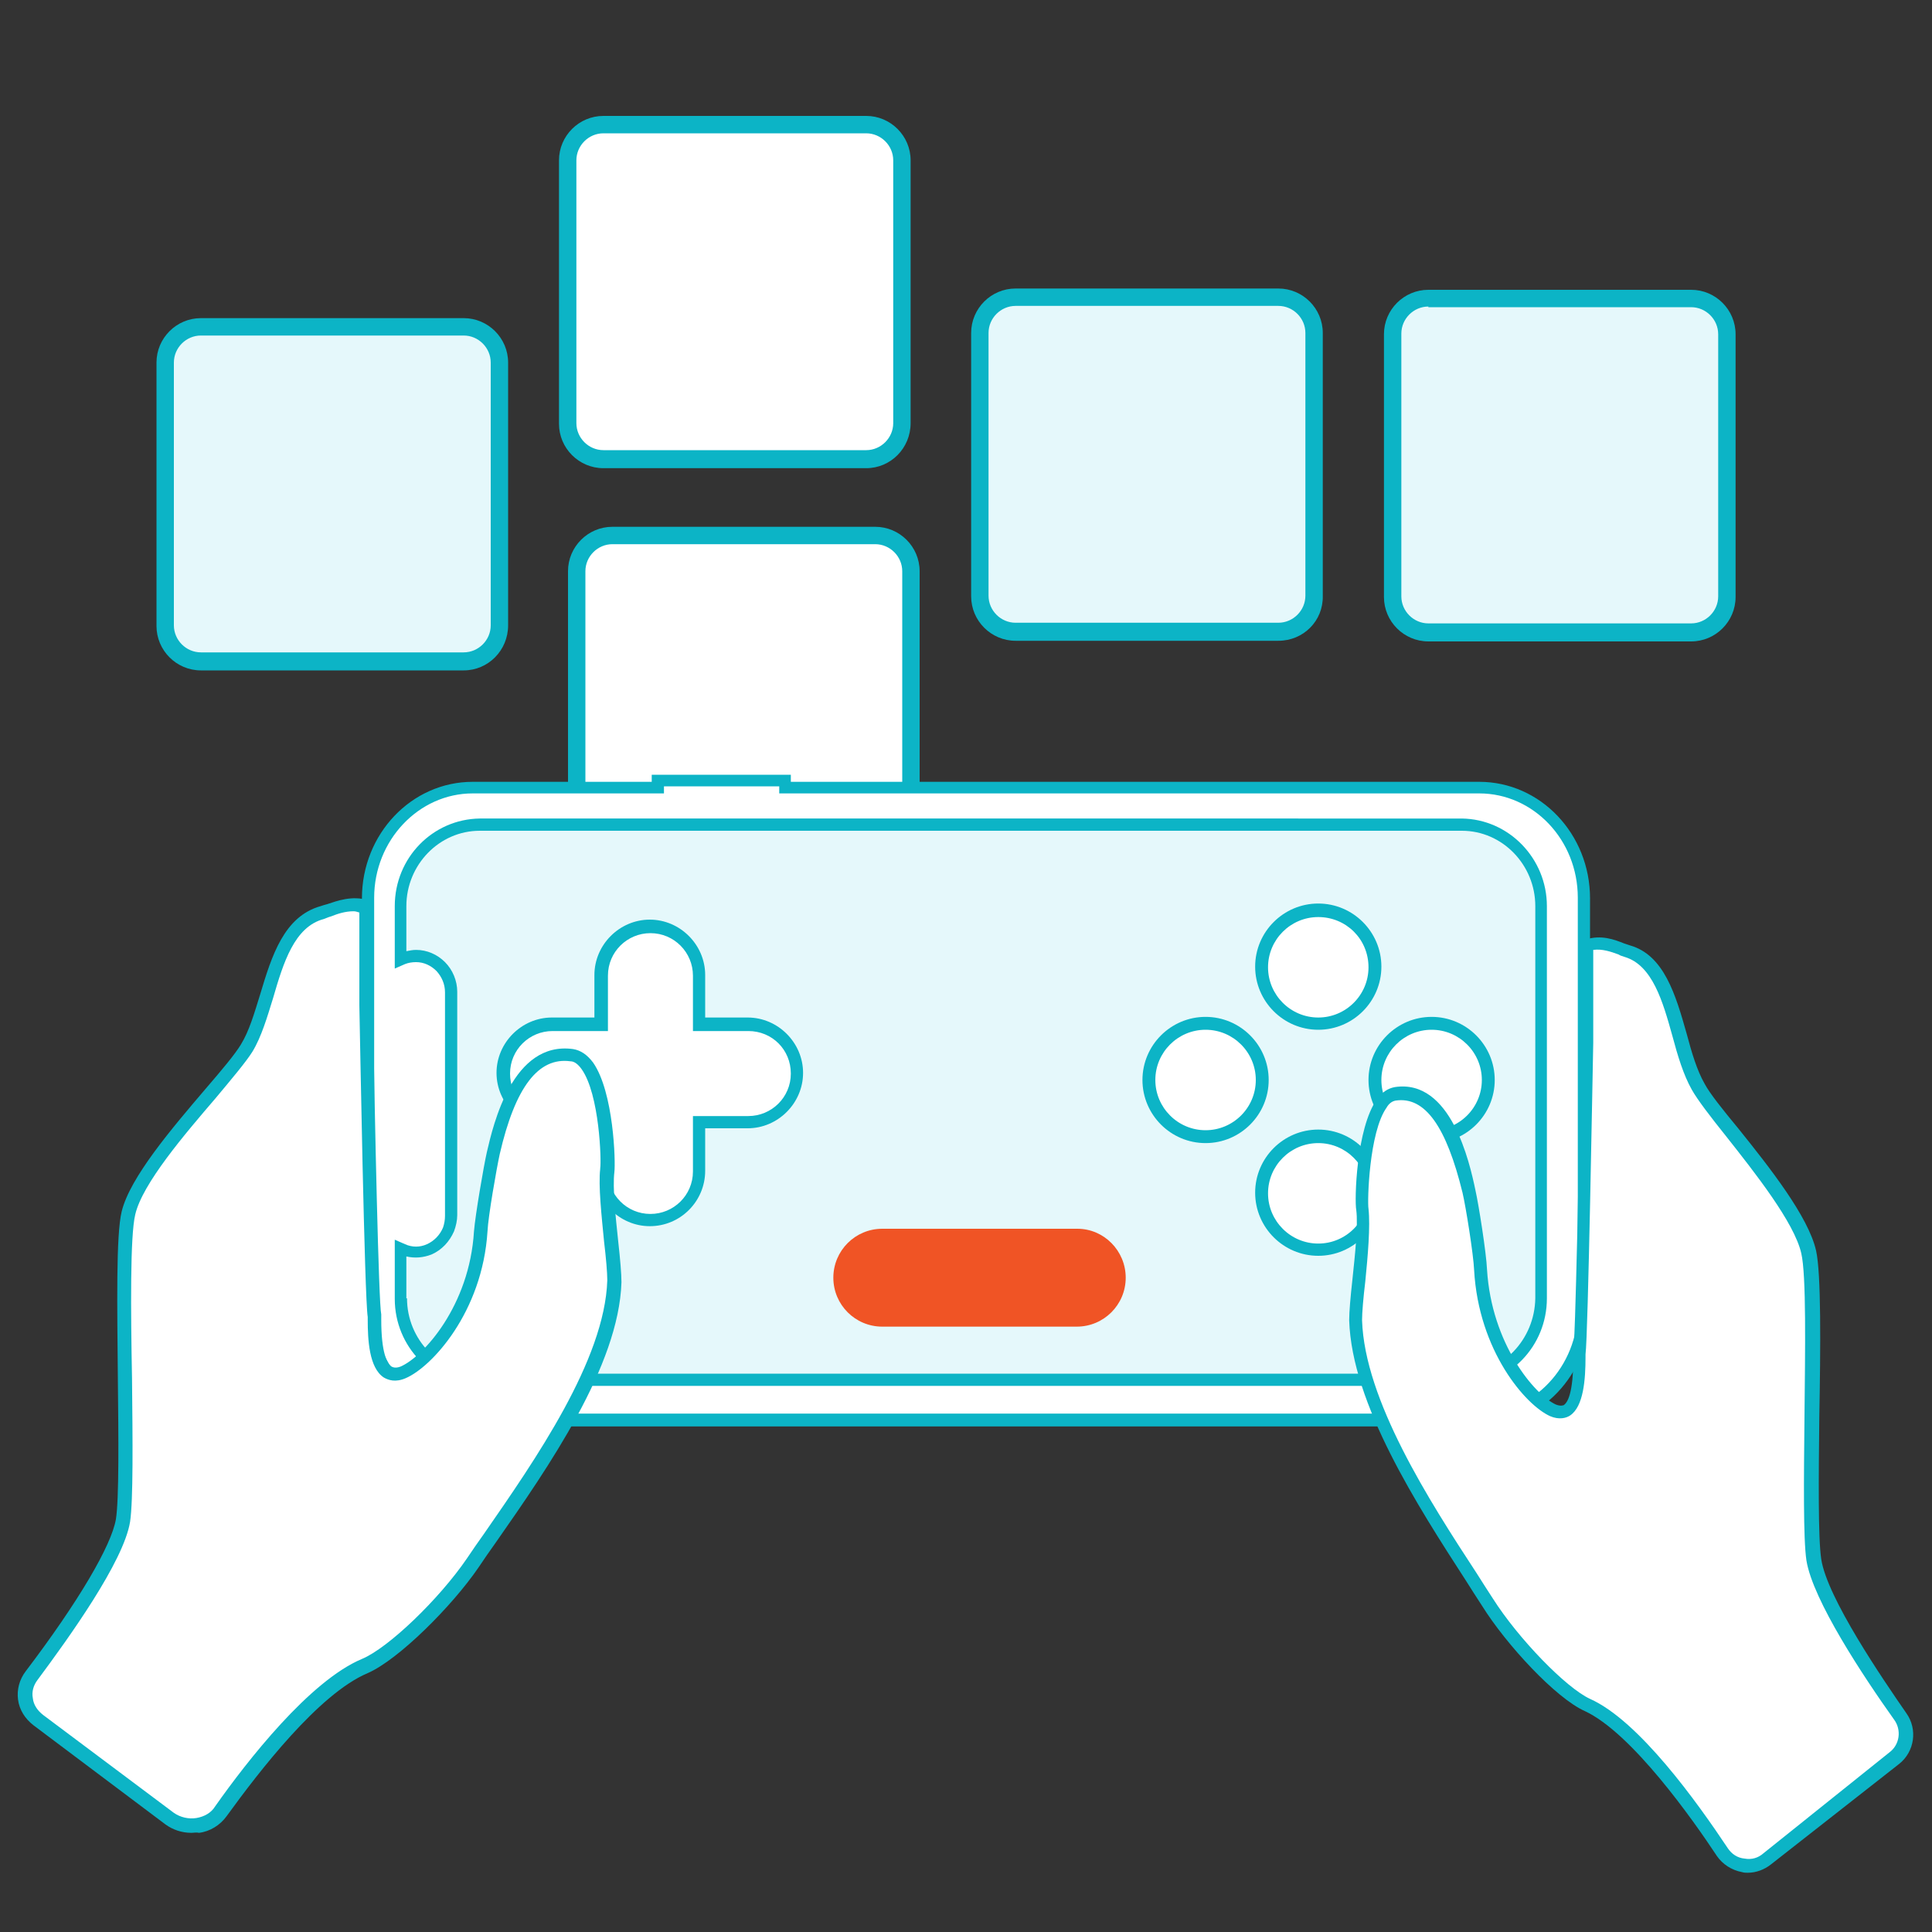
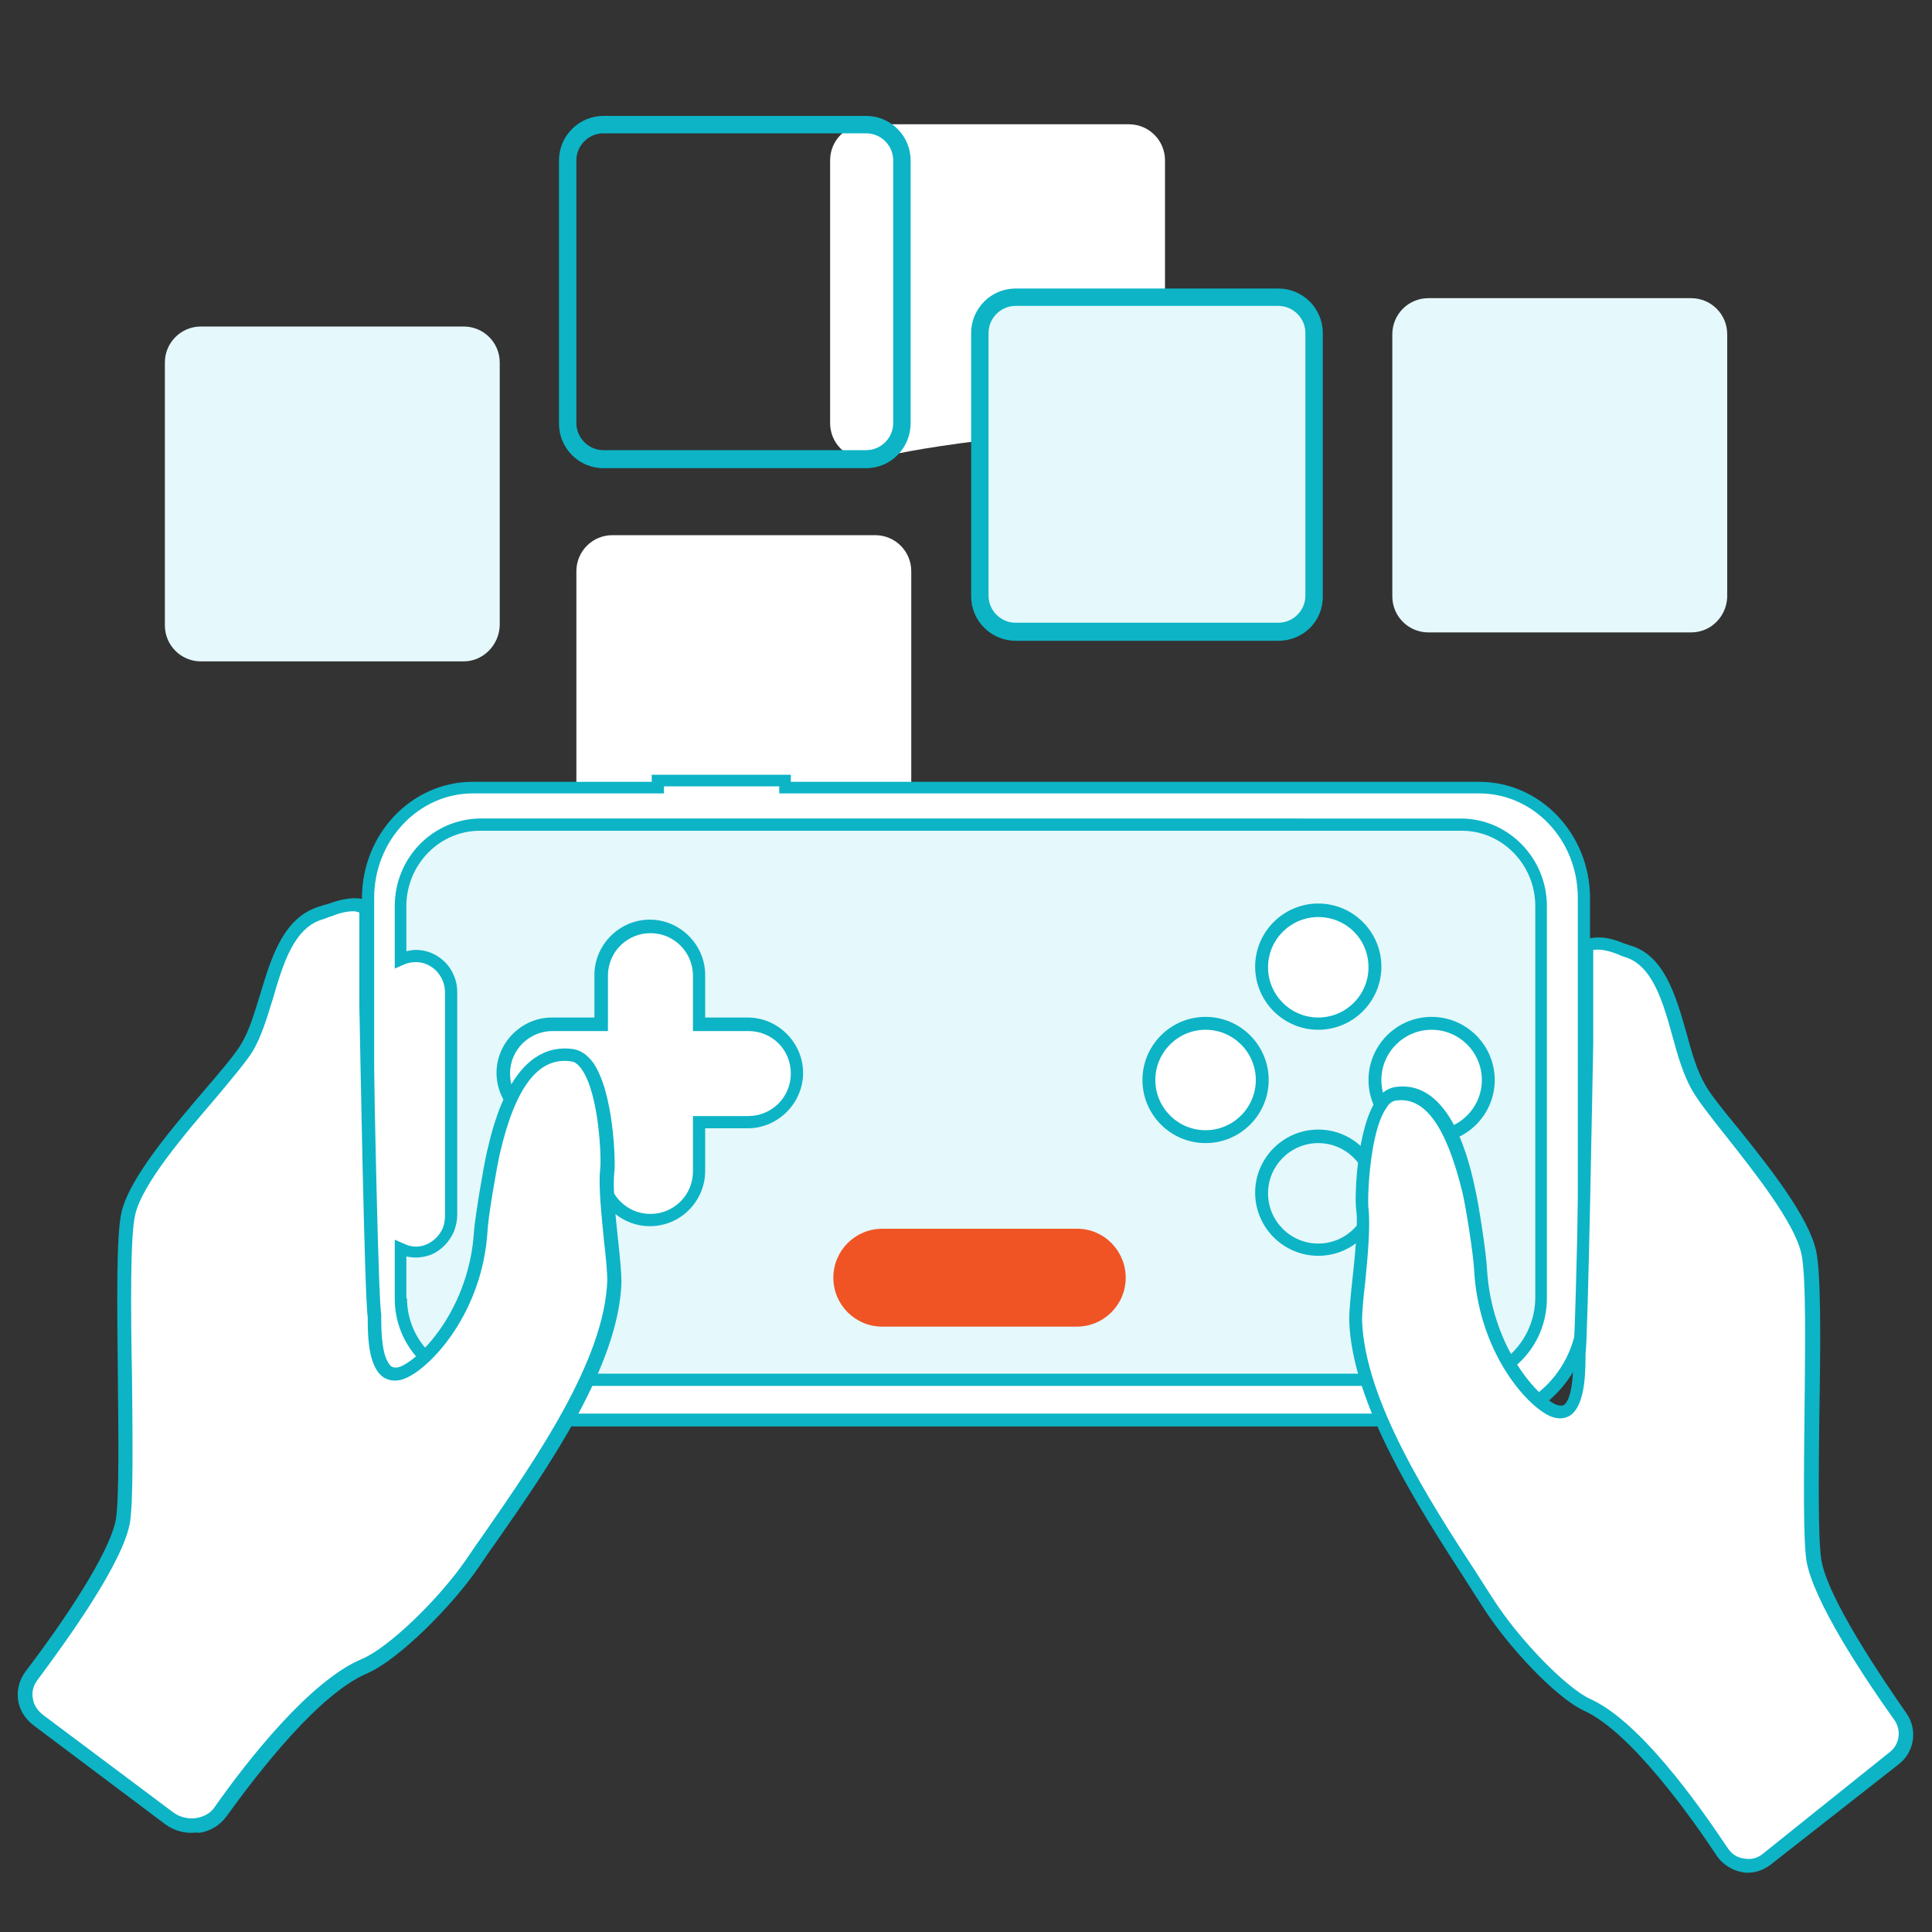
<svg xmlns="http://www.w3.org/2000/svg" version="1.2" baseProfile="tiny" id="Layer_1" x="0px" y="0px" viewBox="0 0 300 300" overflow="visible" xml:space="preserve">
  <rect x="0" y="0" width="300" height="300" fill="#333333" stroke="none" />
  <g>
    <g>
-       <path fill="#FFFFFF" d="M134.5,71.3H93.7c-3.1,0-5.6-2.5-5.6-5.6V24.9c0-3.1,2.5-5.6,5.6-5.6h40.8c3.1,0,5.6,2.5,5.6,5.6v40.8    C140.1,68.8,137.6,71.3,134.5,71.3z" />
+       <path fill="#FFFFFF" d="M134.5,71.3c-3.1,0-5.6-2.5-5.6-5.6V24.9c0-3.1,2.5-5.6,5.6-5.6h40.8c3.1,0,5.6,2.5,5.6,5.6v40.8    C140.1,68.8,137.6,71.3,134.5,71.3z" />
      <path fill="#0CB4C6" d="M134.5,72.7H93.7c-3.8,0-6.9-3.1-6.9-6.9V24.9c0-3.8,3.1-6.9,6.9-6.9h40.8c3.8,0,6.9,3.1,6.9,6.9v40.8    C141.4,69.6,138.3,72.7,134.5,72.7z M93.7,20.7c-2.3,0-4.2,1.9-4.2,4.2v40.8c0,2.3,1.9,4.2,4.2,4.2h40.8c2.3,0,4.2-1.9,4.2-4.2    V24.9c0-2.3-1.9-4.2-4.2-4.2H93.7z" />
    </g>
  </g>
  <g>
    <g>
      <path fill="#FFFFFF" d="M135.9,135.1H95.1c-3.1,0-5.6-2.5-5.6-5.6V88.7c0-3.1,2.5-5.6,5.6-5.6h40.8c3.1,0,5.6,2.5,5.6,5.6v40.8    C141.5,132.6,139,135.1,135.9,135.1z" />
-       <path fill="#0CB4C6" d="M135.9,136.5H95.1c-3.8,0-6.9-3.1-6.9-6.9V88.7c0-3.8,3.1-6.9,6.9-6.9h40.8c3.8,0,6.9,3.1,6.9,6.9v40.8    C142.9,133.4,139.8,136.5,135.9,136.5z M95.1,84.5c-2.3,0-4.2,1.9-4.2,4.2v40.8c0,2.3,1.9,4.2,4.2,4.2h40.8c2.3,0,4.2-1.9,4.2-4.2    V88.7c0-2.3-1.9-4.2-4.2-4.2H95.1z" />
    </g>
  </g>
  <g>
    <g>
      <g>
        <path fill="#FFFFFF" d="M57.2,203.3c0,9.5,7.3,17.2,16.2,17.2h156.3c9,0,16.2-7.7,16.2-17.2c0,0,0,0,0,0v-63.9     c0-9.5-7.3-17.2-16.2-17.2H122v-1.1h-19.8v1.1H73.4c-9,0-16.2,7.7-16.2,17.2V203.3z" />
      </g>
      <g>
        <path fill="#0CB4C6" d="M246.9,139.5v63.9c0,10-7.7,18.1-17.2,18.1H73.4c-9.5,0-17.1-8.1-17.2-18.1v-63.9     c0-10,7.7-18.1,17.2-18.1h27.8v-1.1h21.6v1.1h106.9C239.2,121.4,246.9,129.5,246.9,139.5z M58.1,203.3c0,8.9,6.9,16.2,15.3,16.2     h156.3c8.4,0,15.3-7.3,15.3-16.2v-63.9c0-9-6.9-16.2-15.3-16.2H121v-1.1h-17.9v1.1H73.4c-8.4,0-15.3,7.3-15.3,16.2V203.3     L58.1,203.3z" />
      </g>
    </g>
    <g>
      <g>
        <path fill="#E5F8FB" d="M239.3,140.7v60.9c0,7-5.5,12.6-12.3,12.6H74.5c-6.8,0-12.3-5.7-12.3-12.6v-7.8l0.3,0.1     c2.8,1.2,6-0.2,7.1-3.1c0.3-0.7,0.4-1.4,0.4-2.1v-34.7c0-3.1-2.5-5.6-5.5-5.6c-0.7,0-1.4,0.1-2.1,0.4l-0.3,0.1v-8.3     c0-7,5.5-12.6,12.3-12.6H227C233.8,128.1,239.3,133.8,239.3,140.7z" />
      </g>
      <g>
        <path fill="#0CB4C6" d="M240.2,140.7v60.9c0,7.5-5.9,13.5-13.2,13.6H74.5c-7.3,0-13.2-6.1-13.2-13.5v-9.2l1.6,0.7     c1.1,0.5,2.3,0.5,3.4,0c1.1-0.5,2-1.4,2.5-2.6c0.2-0.6,0.3-1.2,0.3-1.8v-34.7c0-1.3-0.5-2.4-1.3-3.3c-0.9-0.9-2-1.4-3.2-1.4     c-0.6,0-1.2,0.1-1.7,0.3l-1.6,0.7v-9.7c0-7.5,5.9-13.5,13.2-13.6H227C234.3,127.2,240.2,133.3,240.2,140.7z M63.2,201.6     c0,6.4,5.1,11.7,11.4,11.7H227c6.3,0,11.3-5.3,11.4-11.7v-60.9v0c0-6.4-5.1-11.7-11.4-11.7H74.5c-6.3,0-11.4,5.3-11.4,11.7v7     c0.5-0.1,1-0.2,1.5-0.2c1.7,0,3.3,0.7,4.5,1.9c1.2,1.2,1.9,2.9,1.9,4.6v34.7c0,0.8-0.2,1.7-0.5,2.5c-0.7,1.6-1.9,2.9-3.5,3.6     c-1.3,0.5-2.6,0.6-3.9,0.3V201.6z" />
      </g>
    </g>
  </g>
  <g>
    <g>
      <circle fill="#FFFFFF" cx="204.7" cy="150.1" r="8.8" />
      <path fill="#0CB4C6" d="M204.7,159.9c-5.4,0-9.8-4.4-9.8-9.8c0-5.4,4.4-9.8,9.8-9.8c5.4,0,9.8,4.4,9.8,9.8    C214.5,155.5,210.1,159.9,204.7,159.9z M204.7,142.4c-4.3,0-7.8,3.5-7.8,7.8c0,4.3,3.5,7.8,7.8,7.8c4.3,0,7.8-3.5,7.8-7.8    C212.5,145.8,209,142.4,204.7,142.4z" />
    </g>
  </g>
  <g>
    <g>
-       <circle fill="#FFFFFF" cx="204.7" cy="185.2" r="8.8" />
      <path fill="#0CB4C6" d="M204.7,195c-5.4,0-9.8-4.4-9.8-9.8c0-5.4,4.4-9.8,9.8-9.8c5.4,0,9.8,4.4,9.8,9.8    C214.5,190.6,210.1,195,204.7,195z M204.7,177.5c-4.3,0-7.8,3.5-7.8,7.8c0,4.3,3.5,7.8,7.8,7.8c4.3,0,7.8-3.5,7.8-7.8    C212.5,181,209,177.5,204.7,177.5z" />
    </g>
  </g>
  <g>
    <g>
      <circle fill="#FFFFFF" cx="222.3" cy="167.7" r="8.8" />
      <path fill="#0CB4C6" d="M222.3,177.5c-5.4,0-9.8-4.4-9.8-9.8s4.4-9.8,9.8-9.8c5.4,0,9.8,4.4,9.8,9.8S227.7,177.5,222.3,177.5z     M222.3,159.9c-4.3,0-7.8,3.5-7.8,7.8s3.5,7.8,7.8,7.8s7.8-3.5,7.8-7.8S226.6,159.9,222.3,159.9z" />
    </g>
  </g>
  <g>
    <g>
      <circle fill="#FFFFFF" cx="187.2" cy="167.7" r="8.8" />
      <path fill="#0CB4C6" d="M187.2,177.5c-5.4,0-9.8-4.4-9.8-9.8s4.4-9.8,9.8-9.8c5.4,0,9.8,4.4,9.8,9.8S192.6,177.5,187.2,177.5z     M187.2,159.9c-4.3,0-7.8,3.5-7.8,7.8s3.5,7.8,7.8,7.8c4.3,0,7.8-3.5,7.8-7.8S191.5,159.9,187.2,159.9z" />
    </g>
  </g>
  <g>
    <g>
      <g>
        <path fill="#FFFFFF" d="M216.5,169.9c7.3-1.1,10.1,9.4,11.3,15.2c0.5,2.2,1.7,9.7,1.8,12.1c0.7,12.3,7.8,20.3,11.3,21.9     c4.7,2.1,4.1-8.3,4.1-8.8c0.5-2.4,1.2-48.3,1.2-48.3v-15.2c2.5-0.9,4.9,0.5,6.3,0.9c7.2,2.1,7.3,14.6,11,21     c2.6,4.7,15.4,18,17.1,25.6c1.5,6.5-0.3,40.6,0.8,47.8c0.9,6.1,9.1,18.2,13.4,24.3c1.5,2.1,1.1,4.9-0.9,6.5l-19.6,15.7     c-2.2,1.8-5.4,1.3-7-1.1c-4.5-6.8-13.6-19.5-20.9-22.8c-4.2-1.9-11.7-9.8-15.6-16c-7.2-11.3-20-29.5-20.5-43.7     c-0.1-3.1,1.5-13,1-17.2C211.1,186.1,211.7,170.6,216.5,169.9z" />
        <path fill="#0CB4C6" d="M271.4,290.8c-0.3,0-0.6,0-0.9-0.1c-1.6-0.3-3-1.2-3.9-2.5c-3.7-5.6-13.2-19.1-20.5-22.5     c-4.5-2-12.2-10.3-16-16.4c-0.8-1.2-1.6-2.5-2.5-3.9c-7.5-11.6-17.7-27.4-18.1-40.4c0-1.3,0.2-3.6,0.5-6.3     c0.4-3.8,0.9-8.4,0.6-10.8c-0.3-1.5,0-12.7,3.2-17.2c0.8-1.1,1.7-1.7,2.8-1.9l0,0c8.7-1.3,11.6,11.7,12.5,16     c0.5,2.2,1.7,9.8,1.8,12.3c0.7,11.6,7.4,19.5,10.7,21c0.8,0.3,1.1,0.1,1.2,0.1c0.6-0.4,1.5-1.8,1.5-7.4c0-0.5,0-0.6,0-0.7     c0.3-1.7,0.9-29.7,1.2-48.1v-15.9l0.7-0.2c2.4-0.8,4.5,0,6,0.6c0.3,0.1,0.6,0.2,0.9,0.3c5.3,1.5,7.1,7.7,8.8,13.7     c0.8,3,1.6,5.7,2.8,7.8c0.8,1.5,2.8,4,5.2,6.9c4.9,6.1,10.9,13.7,12.1,19c0.8,3.6,0.7,14.9,0.5,25.9c-0.1,9.2-0.2,18.7,0.3,22     c0.9,6,9.6,18.7,13.2,23.9c1.8,2.5,1.3,6-1.1,7.9L275,289.5C274,290.3,272.7,290.8,271.4,290.8z M216.7,170.9     c-0.5,0.1-1,0.4-1.4,1.1c-2.7,3.8-3,14.5-2.8,15.7c0.3,2.7-0.1,7.3-0.5,11.3c-0.3,2.5-0.5,4.8-0.5,6c0.4,12.4,10.4,28,17.8,39.3     c0.9,1.4,1.7,2.7,2.5,3.9c4,6.3,11.4,13.9,15.1,15.6c7.6,3.4,16.6,16,21.4,23.2c0.6,0.9,1.5,1.5,2.6,1.6c1.1,0.2,2.1-0.1,2.9-0.8     l19.6-15.7c1.6-1.2,1.9-3.5,0.7-5.1c-4.7-6.6-12.6-18.5-13.6-24.7c-0.5-3.4-0.4-12.6-0.3-22.3c0.1-10.3,0.3-22-0.5-25.4     c-1.1-4.8-7.2-12.5-11.7-18.2c-2.4-3-4.4-5.6-5.3-7.2c-1.3-2.3-2.2-5.3-3-8.3c-1.5-5.4-3.1-11-7.4-12.3c-0.3-0.1-0.7-0.2-1-0.4     c-1.1-0.4-2.5-0.9-3.9-0.7v14.4c-0.1,4.7-0.8,45.5-1.2,48.4c0,0.1,0,0.2,0,0.4c0,3.5-0.3,7.7-2.4,9.1c-0.6,0.4-1.7,0.7-3.1,0.1     c-3.8-1.7-11.1-10.1-11.8-22.7c-0.1-2.4-1.3-9.9-1.8-12C224.6,175,221.3,170.2,216.7,170.9L216.7,170.9z" />
      </g>
    </g>
  </g>
  <g>
    <g>
      <path fill="#E5F8FB" d="M198.5,98.1h-40.8c-3.1,0-5.6-2.5-5.6-5.6V51.7c0-3.1,2.5-5.6,5.6-5.6h40.8c3.1,0,5.6,2.5,5.6,5.6v40.8    C204.1,95.6,201.6,98.1,198.5,98.1z" />
      <path fill="#0CB4C6" d="M198.5,99.5h-40.8c-3.8,0-6.9-3.1-6.9-6.9V51.7c0-3.8,3.1-6.9,6.9-6.9h40.8c3.8,0,6.9,3.1,6.9,6.9v40.8    C205.5,96.4,202.4,99.5,198.5,99.5z M157.7,47.5c-2.3,0-4.2,1.9-4.2,4.2v40.8c0,2.3,1.9,4.2,4.2,4.2h40.8c2.3,0,4.2-1.9,4.2-4.2    V51.7c0-2.3-1.9-4.2-4.2-4.2H157.7z" />
    </g>
  </g>
  <g>
    <g>
      <path fill="#E5F8FB" d="M72,102.7H31.2c-3.1,0-5.6-2.5-5.6-5.6V56.3c0-3.1,2.5-5.6,5.6-5.6H72c3.1,0,5.6,2.5,5.6,5.6v40.8    C77.5,100.2,75,102.7,72,102.7z" />
-       <path fill="#0CB4C6" d="M72,104.1H31.2c-3.8,0-6.9-3.1-6.9-6.9V56.3c0-3.8,3.1-6.9,6.9-6.9H72c3.8,0,6.9,3.1,6.9,6.9v40.8    C78.9,101,75.8,104.1,72,104.1z M31.2,52.1c-2.3,0-4.2,1.9-4.2,4.2v40.8c0,2.3,1.9,4.2,4.2,4.2H72c2.3,0,4.2-1.9,4.2-4.2V56.3    c0-2.3-1.9-4.2-4.2-4.2H31.2z" />
    </g>
  </g>
  <g>
    <g>
      <path fill="#E5F8FB" d="M262.6,98.2h-40.8c-3.1,0-5.6-2.5-5.6-5.6V51.9c0-3.1,2.5-5.6,5.6-5.6h40.8c3.1,0,5.6,2.5,5.6,5.6v40.8    C268.1,95.7,265.7,98.2,262.6,98.2z" />
-       <path fill="#0CB4C6" d="M262.6,99.6h-40.8c-3.8,0-6.9-3.1-6.9-6.9V51.9c0-3.8,3.1-6.9,6.9-6.9h40.8c3.8,0,6.9,3.1,6.9,6.9v40.8    C269.5,96.5,266.4,99.6,262.6,99.6z M221.8,47.6c-2.3,0-4.2,1.9-4.2,4.2v40.8c0,2.3,1.9,4.2,4.2,4.2h40.8c2.3,0,4.2-1.9,4.2-4.2    V51.9c0-2.3-1.9-4.2-4.2-4.2H221.8z" />
    </g>
  </g>
  <g>
    <path fill="#FFFFFF" d="M116.1,159.1h-7.6v-7.6c0-4.2-3.4-7.6-7.6-7.6c-4.2,0-7.6,3.4-7.6,7.6v7.6h-7.6c-4.2,0-7.6,3.4-7.6,7.6   s3.4,7.6,7.6,7.6h7.6v7.6c0,4.2,3.4,7.6,7.6,7.6c4.2,0,7.6-3.4,7.6-7.6v-7.6h7.6c4.2,0,7.6-3.4,7.6-7.6S120.2,159.1,116.1,159.1z" />
    <path fill="#0CB4C6" d="M100.9,190.4c-4.7,0-8.6-3.9-8.6-8.6v-6.6h-6.6c-4.7,0-8.6-3.9-8.6-8.6s3.9-8.6,8.6-8.6h6.6v-6.6   c0-4.7,3.9-8.6,8.6-8.6c4.7,0,8.6,3.9,8.6,8.6v6.6h6.6c4.7,0,8.6,3.9,8.6,8.6s-3.9,8.6-8.6,8.6h-6.6v6.6   C109.5,186.5,105.7,190.4,100.9,190.4z M85.8,160.1c-3.6,0-6.6,2.9-6.6,6.6s2.9,6.6,6.6,6.6h8.6v8.6c0,3.6,2.9,6.6,6.6,6.6   c3.6,0,6.6-2.9,6.6-6.6v-8.6h8.6c3.6,0,6.6-2.9,6.6-6.6s-2.9-6.6-6.6-6.6h-8.6v-8.6c0-3.6-2.9-6.6-6.6-6.6c-3.6,0-6.6,2.9-6.6,6.6   v8.6H85.8z" />
  </g>
  <g>
    <g>
      <g>
        <path fill="#FFFFFF" d="M88.8,163.8c-7.8-1.1-10.8,9.4-12.2,15.2c-0.5,2.2-1.8,9.7-1.9,12.1c-0.8,12.3-8.4,20.3-12.1,21.9     c-5,2.1-4.4-8.3-4.4-8.8c-0.5-2.4-1.3-48.3-1.3-48.3v-15.2c-2.7-0.9-5.2,0.5-6.7,0.9c-7.8,2.1-7.9,14.6-11.8,21     c-2.8,4.7-16.6,18-18.4,25.6c-1.6,6.5,0.3,40.6-0.9,47.8c-1,6-9.6,18-14.2,24.1c-1.7,2.2-1.2,5.2,1,6.9l20.5,15.3     c2.5,1.9,6.2,1.3,8-1.2c4.9-6.9,14.5-19.3,22.3-22.6c4.5-1.9,12.5-9.8,16.7-16c7.7-11.3,21.5-29.5,22-43.7     c0.1-3.1-1.6-13-1.1-17.2C94.6,180,93.9,164.5,88.8,163.8z" />
        <path fill="#0CB4C6" d="M29.7,284.6c-1.5,0-2.9-0.5-4-1.3L5.2,267.9c-1.3-1-2.2-2.4-2.4-4c-0.2-1.5,0.2-3.1,1.2-4.4     c8.2-10.8,13.3-19.5,14-23.6c0.5-3.2,0.4-12.7,0.3-21.9c-0.1-11-0.3-22.3,0.6-25.9c1.3-5.3,7.8-12.9,13-19     c2.5-2.9,4.6-5.4,5.5-6.9c1.3-2.1,2.1-4.9,3-7.8c1.8-6,3.7-12.1,9.4-13.7c0.3-0.1,0.6-0.2,1-0.3c1.5-0.5,3.9-1.4,6.4-0.6     c0.4,0.1,0.7,0.5,0.7,1V156c0.3,18.4,0.9,46.4,1.3,48.1c0,0.2,0,0.3,0,0.8c0,5.2,0.9,6.8,1.6,7.3c0.2,0.1,0.6,0.3,1.4,0     c3.5-1.5,10.7-9.4,11.4-21c0.2-2.5,1.5-10.1,2-12.3c1-4.3,4-17.3,13.4-16l0,0c1.2,0.2,2.2,0.9,3.1,2.1c3.2,4.6,3.5,15.4,3.3,17     c-0.3,2.4,0.2,7,0.6,10.8c0.3,2.7,0.5,5,0.5,6.3c-0.4,13-11.4,28.8-19.5,40.4c-1,1.4-1.9,2.7-2.7,3.9c-4.1,6-12.4,14.3-17.2,16.4     c-7.6,3.2-16.9,15.3-21.9,22.2c-1,1.4-2.6,2.4-4.3,2.6C30.5,284.5,30.1,284.6,29.7,284.6z M54.9,141.5c-1.3,0-2.5,0.4-3.5,0.8     c-0.4,0.1-0.8,0.3-1.1,0.4c-4.6,1.2-6.3,6.8-7.9,12.3c-0.9,2.9-1.8,6-3.2,8.3c-1,1.6-3.2,4.2-5.7,7.2     c-4.8,5.6-11.4,13.3-12.5,18.1c-0.8,3.3-0.7,15-0.5,25.4c0.1,9.7,0.2,18.9-0.3,22.3c-1,6.2-9.5,18-14.4,24.6     c-0.6,0.8-0.9,1.8-0.7,2.8c0.1,1,0.7,1.9,1.6,2.6L27,281.5c1,0.7,2.3,1,3.5,0.8c1.2-0.2,2.3-0.8,2.9-1.8     c5-7.1,14.7-19.5,22.8-22.9c4.1-1.7,12-9.3,16.3-15.6c0.8-1.2,1.7-2.5,2.7-3.9c7.9-11.4,18.7-26.9,19.1-39.3c0-1.2-0.2-3.5-0.5-6     c-0.4-4.1-0.9-8.7-0.6-11.3c0,0,0,0,0-0.1c0.2-1.1-0.1-11.5-2.9-15.4c-0.5-0.7-1.1-1.2-1.7-1.2l0,0c-5-0.7-8.6,4-11,14.4     c-0.5,2.3-1.8,9.7-1.9,12C74.9,203.8,67,212.3,63,214c-1.6,0.7-2.7,0.3-3.4-0.1c-2.3-1.5-2.5-5.9-2.5-9c0-0.2,0-0.3,0-0.4     c-0.5-3.1-1.2-43.7-1.3-48.4l0-14.4C55.5,141.6,55.2,141.5,54.9,141.5z" />
      </g>
    </g>
  </g>
  <g>
    <g>
      <path fill="#F05425" d="M174.8,198.4c0,4.2-3.4,7.6-7.6,7.6H137c-4.2,0-7.6-3.4-7.6-7.6s3.4-7.6,7.6-7.6h30.3    C171.4,190.8,174.8,194.2,174.8,198.4z" />
    </g>
  </g>
</svg>